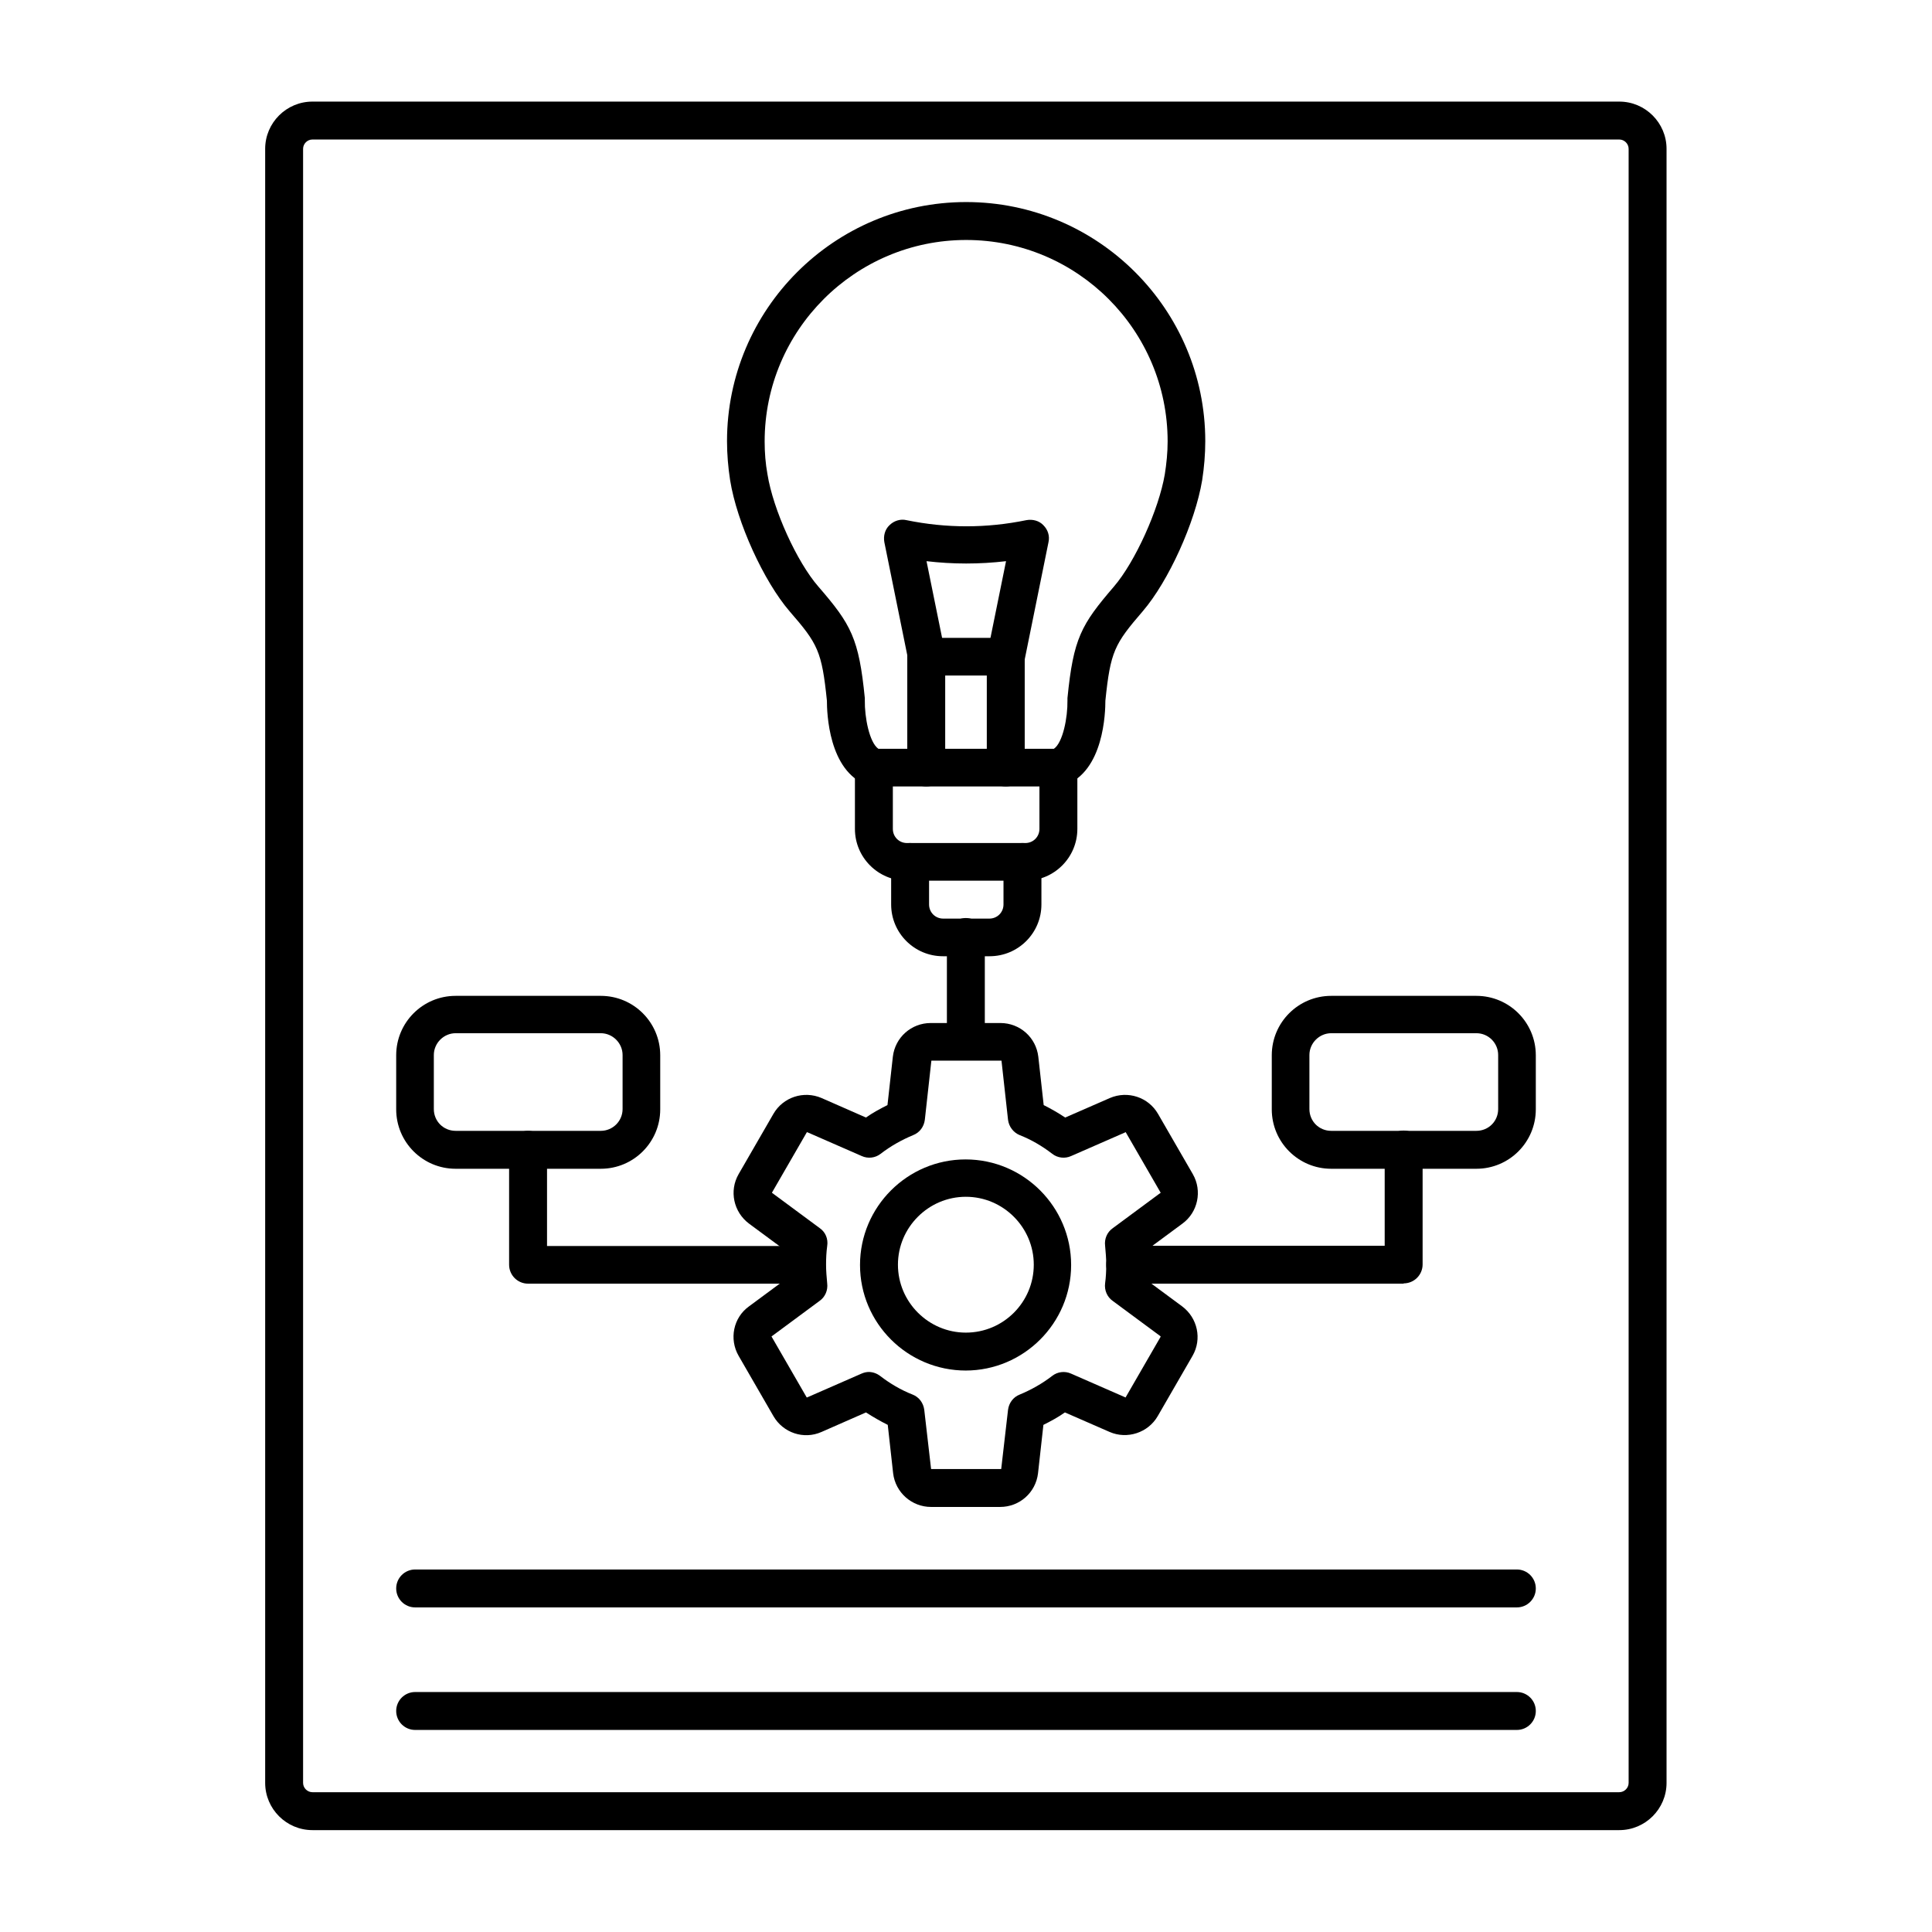
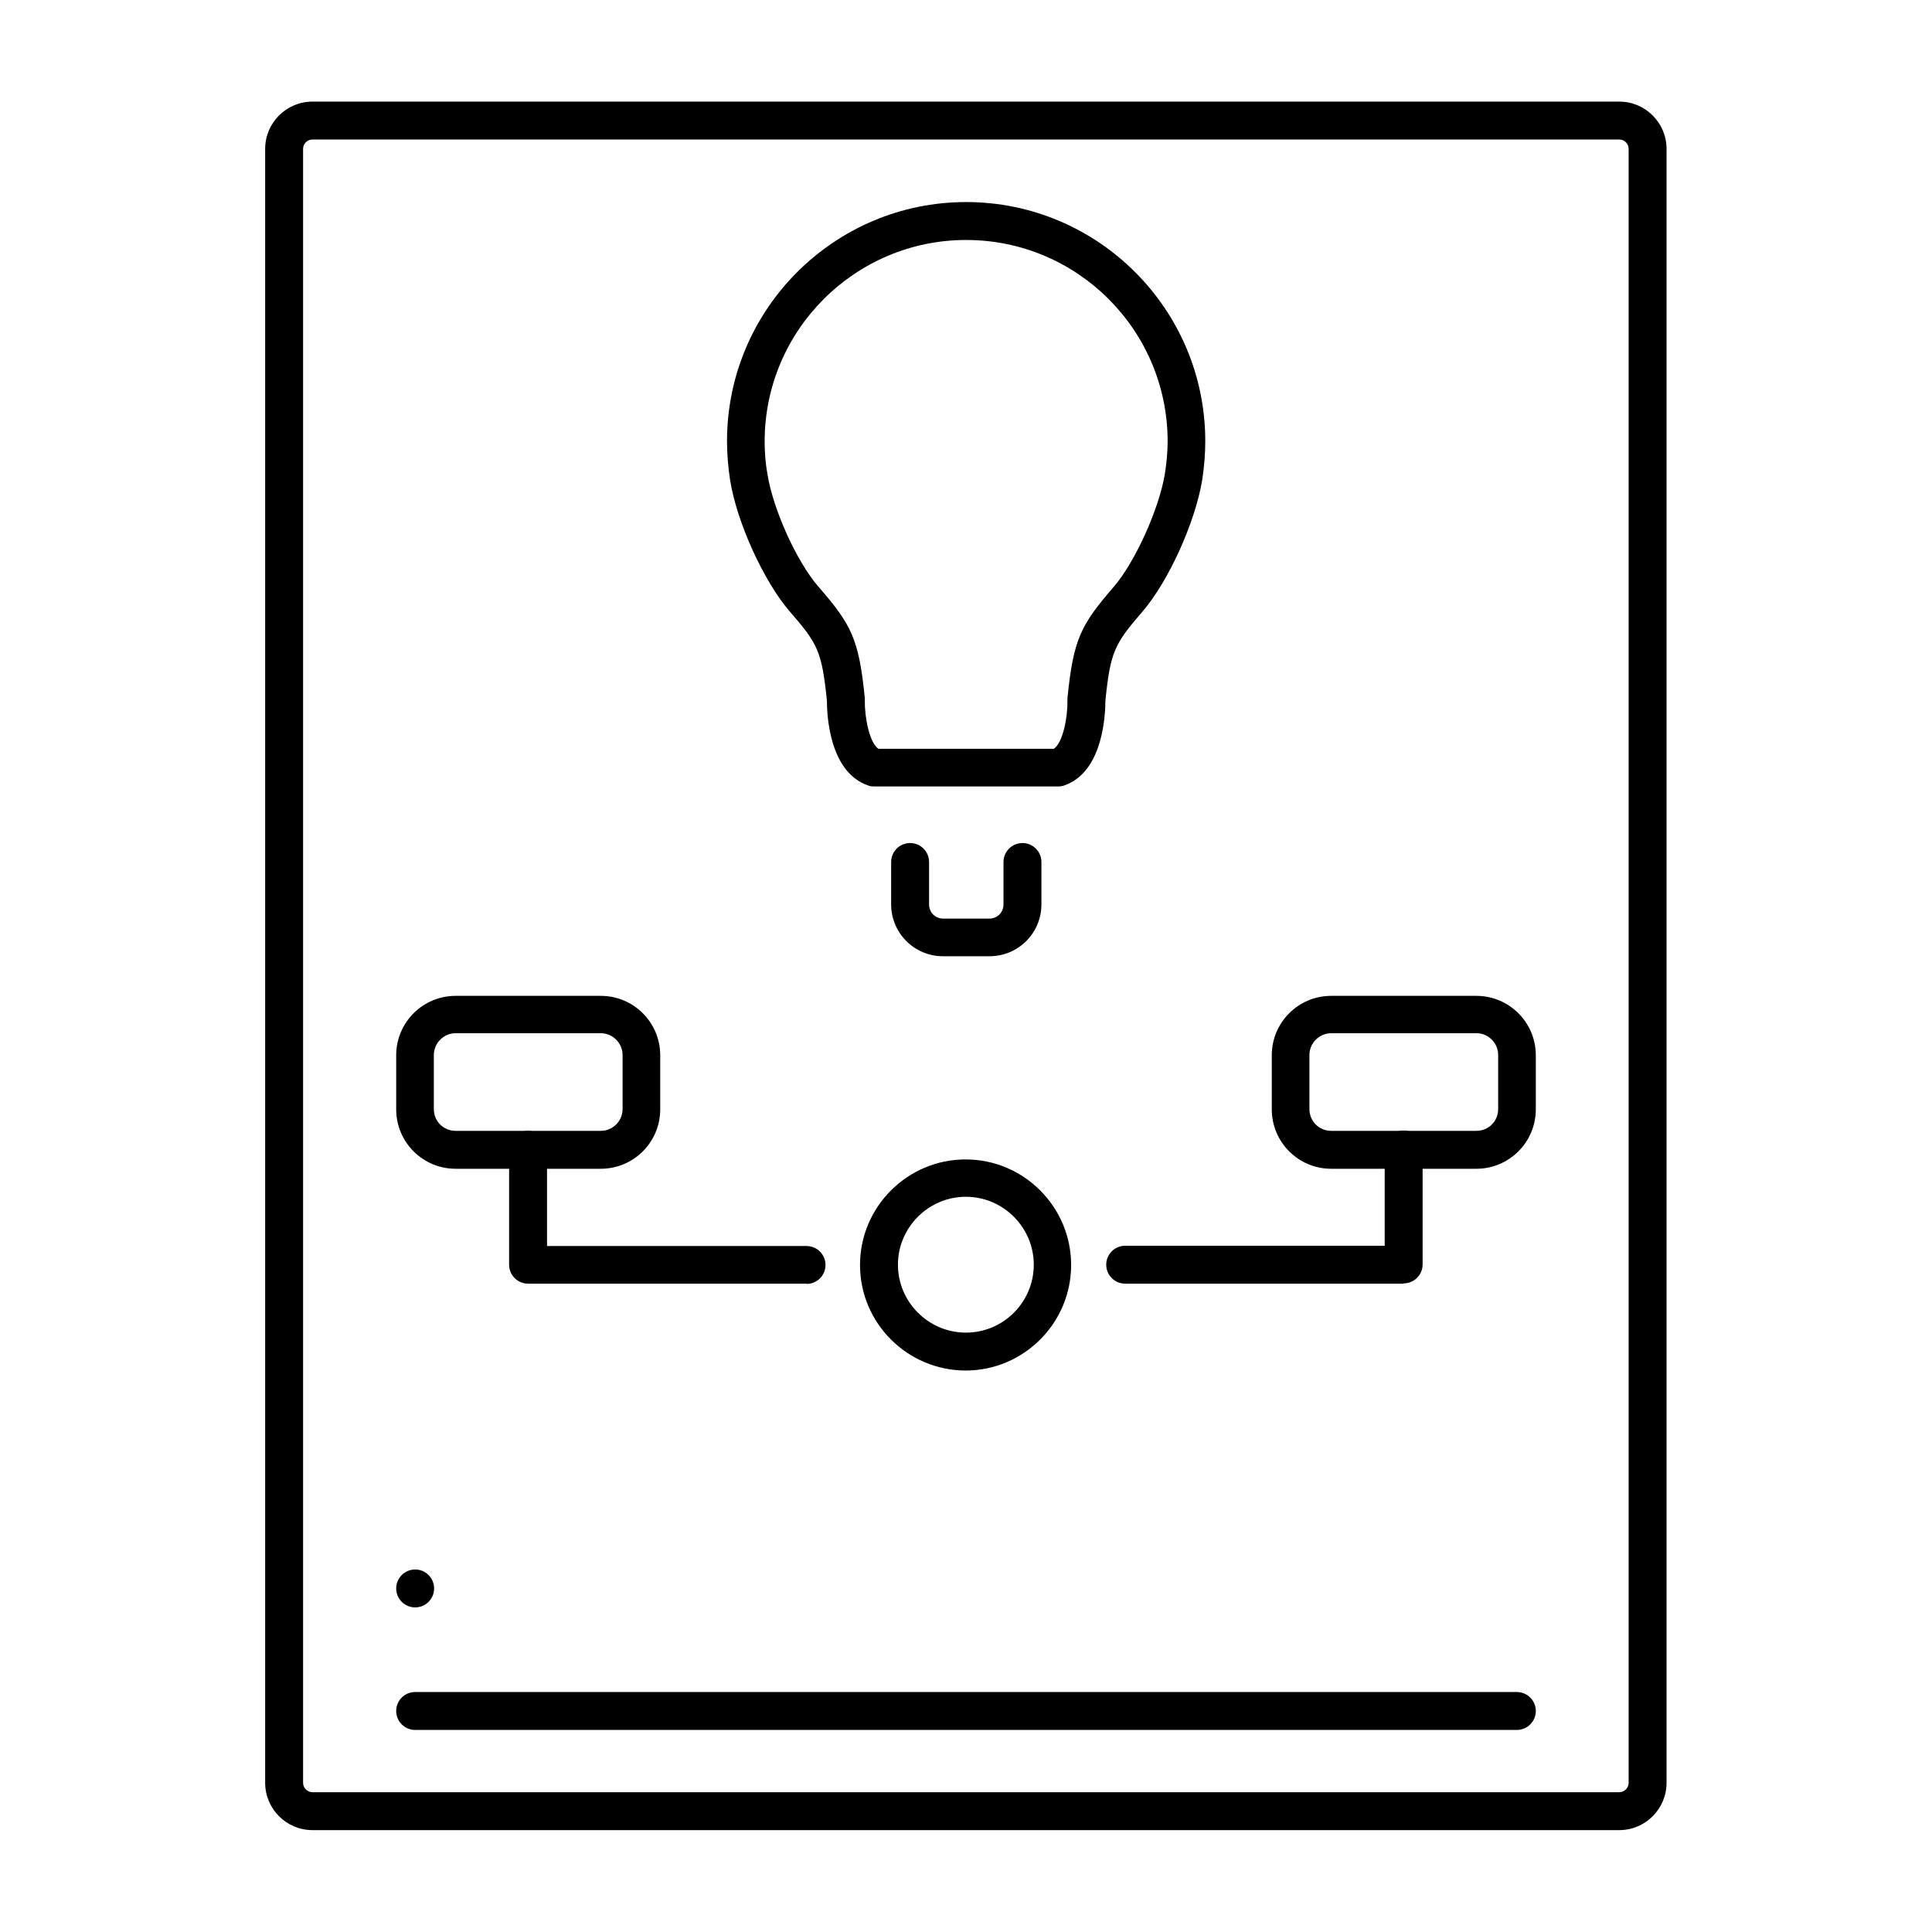
<svg xmlns="http://www.w3.org/2000/svg" clip-rule="evenodd" fill-rule="evenodd" height="6.827in" image-rendering="optimizeQuality" shape-rendering="geometricPrecision" text-rendering="geometricPrecision" viewBox="0 0 6.827 6.827" width="6.827in">
  <g id="Layer_x0020_1">
    <g id="_233995120">
      <path id="_233996152" d="m1.104.493c-.018 0-.033.015-.033.033l0 5.774c0 .018.015.033.033.033h4.618c.018 0 .033-.015.033-.033l0-5.774c0-.018-.015-.033-.033-.033l-4.618-0zm4.618 5.974h-4.618c-.092 0-.167-.075-.167-.167l0-5.774c0-.092.075-.167.167-.167h4.618c.092 0 .167.075.167.167l0 5.774c0 .092-.075.167-.167.167z" />
      <path id="_233996080" d="m3.103 2.646h.621c.032-.022.049-.111.048-.171 0-.003 0-.005 0-.008.021-.211.048-.259.164-.394.075-.087.159-.273.18-.397.006-.038.01-.077.01-.116 0-.393-.319-.712-.712-.712-.392-0-.712.319-.712.712 0 .039.003.078.01.116.02.125.104.31.18.397.116.134.143.183.164.394 0.0.003 0.0.005 0.0.008-.001.059.016.149.048.171zm.636.133h-.651c-.008 0-.015-.001-.022-.004-.139-.049-.144-.259-.144-.299-.018-.175-.032-.201-.132-.316-.091-.106-.186-.313-.21-.463-.007-.045-.011-.092-.011-.138 0-.466.379-.845.845-.845.466-0.0.845.379.845.845 0.0.046-.004.093-.011.138-.025.15-.119.357-.21.463-.1.116-.114.142-.132.316 0.0.04-.005.25-.144.299-.007.003-.015.004-.022.004z" />
-       <path id="_233996008" d="m3.622 3.112h-.418c-.101 0-.183-.082-.183-.183l0-.217c0-.037.03-.067.067-.067.037-0.0.067.03.067.067l0.0.217c0 .028.022.05.05.05l.418-0c.028 0 .05-.022.05-.05l0-.217c0-.037.03-.067.067-.067.037-0.0.067.03.067.067v.217c0 .101-.082.183-.183.183z" />
      <path id="_233995936" d="m3.495 3.379h-.163c-.101 0-.183-.082-.183-.183l0-.15c0-.037.03-.067.067-.067.037-0.0.067.03.067.067l0.0.15c0 .028.022.05.05.05l.163-0c.028 0 .05-.022.05-.05l0-.15c0-.037.03-.067.067-.067.037-0.0.067.03.067.067l0.0.15c0 .101-.082.183-.183.183z" />
-       <path id="_233995864" d="m3.554 2.779c-.037 0-.067-.03-.067-.067l0-.325h-.147v.325c0 .037-.03.067-.067.067-.037-0-.067-.03-.067-.067l0-.391c0-.037.03-.067.067-.067l.281-0c.037 0 .067.03.067.067l0.0.391c0 .037-.03.067-.067.067z" />
-       <path id="_233995792" d="m3.554 2.388c-.004 0-.009-0-.013-.001-.036-.007-.059-.043-.052-.079l.066-.325c-.094.011-.188.011-.281 0l.066.325c.007.036-.016.071-.052.079-.036.007-.071-.016-.078-.052l-.085-.419c-.004-.022.002-.045.018-.06.016-.016.039-.023.06-.018.141.029.283.029.424 0 .022-.004.045.002.06.018.016.016.023.038.018.06l-.085.419c-.006.032-.034.053-.065.053z" />
-       <path id="_233995720" d="m3.199 3.948h0zm-.13.9c.015 0 .029.005.041.014.035.027.074.05.115.066.023.009.038.03.041.054l.024.208c0.0.001 0.0.001.001.001l.246-0c.001 0 .001-0.0.001-.001l.024-.208c.003-.024.018-.045.041-.054.041-.017.08-.039.115-.066.019-.015.045-.018.067-.008l.192.084c.001 0.0.001 0.0.001-.001l.123-.213c0-.001 0-.001-0-.002l-.169-.125c-.02-.014-.03-.038-.027-.062.003-.022.004-.044.004-.067 0-.022-.002-.044-.004-.066-.003-.024.007-.048.027-.062l.169-.125c.001-0.0.001-.001 0-.001l-.123-.213c-0-.001-.001-.001-.001-0l-.192.084c-.022.01-.048.007-.067-.008-.035-.027-.074-.05-.115-.066-.022-.009-.038-.03-.041-.054l-.023-.208c0-.001-0-.001-.001-.001l-.246-0c-.001 0-.001 0-.001.001l-.023.208c-.003.024-.018.045-.041.054-.041.017-.08.039-.115.066-.019.015-.045.018-.067.008l-.192-.084c-.001-0-.001-0-.002 0l-.123.213c-0.0.001-0.0.001 0.0.001l.169.125c.02.014.03.038.026.063-.003.022-.004.044-.004.066 0.0.022.002.044.004.066.003.024-.007.048-.027.062l-.169.125c-.001 0-.001.001-0.0.002l.123.213c0.0.001.001.001.002.001l.192-.084c.009-.004.018-.006.027-.006zm.467.477h-.246c-.068 0-.126-.051-.134-.119l-.019-.171c-.026-.013-.052-.028-.077-.044l-.157.069c-.063.028-.136.003-.17-.056l-.123-.213c-.034-.059-.019-.135.037-.175l.138-.102c-.001-.015-.002-.029-.002-.044 0-.015.001-.029.002-.044l-.138-.102c-.055-.041-.071-.116-.037-.175l.123-.213c.034-.059.107-.083.17-.056l.157.069c.024-.017.05-.031.076-.044l.019-.171c.008-.068.065-.119.134-.119l.246-0c.069 0 .126.051.134.119l.019.171c.026.013.052.028.076.044l.158-.069c.063-.027.136-.003.17.056l.123.213c.034.059.018.135-.037.175l-.138.102c.001.015.001.03.001.044 0.0.015-.001.029-.002.044l.138.102c.055.041.071.116.037.175l-.123.213c-.034.059-.108.083-.17.056l-.158-.069c-.024.017-.05.031-.076.044l-.019.171c-.008.068-.065.119-.134.119z" />
      <path id="_233995648" d="m3.413 4.229c-.132 0-.24.108-.24.24 0 .132.108.24.24.24.133-0.0.24-.108.24-.24 0-.132-.108-.24-.24-.24zm0 .614c-.206 0-.374-.167-.374-.373 0-.206.168-.373.373-.373.206-0.0.373.168.373.373 0.0.206-.168.373-.373.373z" />
      <path id="_233995576" d="m4.96 4.536h-.984c-.037 0-.067-.03-.067-.067 0-.037.03-.067.067-.067l.917-0v-.34c0-.037.03-.067.067-.067.037-0.0.067.03.067.067l0.0.406c0 .037-.03.067-.067.067z" />
      <path id="_233995504" d="m4.704 3.651c-.042 0-.077.035-.077.077l0.0.191c0 .043.034.077.077.077l.513-0c.043 0 .077-.034.077-.077l0-.191c0-.042-.034-.077-.077-.077h-.513zm.513.479h-.513c-.116 0-.21-.094-.21-.21l0-.191c0-.116.094-.21.21-.21l.513-0c.116 0 .21.094.21.21l0.0.191c0 .116-.094.21-.21.21z" />
      <path id="_233995432" d="m2.85 4.536h-.984c-.037 0-.067-.03-.067-.067l0-.406c0-.037.03-.067.067-.067.037-0.0.067.03.067.067l0.0.34h.917c.037 0 .067.03.067.067 0.0.037-.03.067-.067.067z" />
      <path id="_233995360" d="m1.61 3.651c-.042 0-.077.035-.077.077l0.0.191c0 .043.034.077.077.077l.513-0c.042 0 .077-.034.077-.077l0-.191c0-.042-.035-.077-.077-.077h-.513zm.513.479h-.513c-.116 0-.21-.094-.21-.21l0-.191c0-.116.094-.21.21-.21l.513-0c.116 0 .21.094.21.21l0.0.191c0 .116-.094.21-.21.21z" />
-       <path id="_233995288" d="m5.36 5.68h-3.893c-.037 0-.067-.03-.067-.067 0-.037.03-.067.067-.067l3.893-0c.037 0 .067.03.067.067 0.0.037-.03.067-.067.067z" />
+       <path id="_233995288" d="m5.36 5.68h-3.893c-.037 0-.067-.03-.067-.067 0-.037.03-.067.067-.067c.037 0 .067.03.067.067 0.0.037-.03.067-.067.067z" />
      <path id="_233995216" d="m5.36 6.113h-3.893c-.037 0-.067-.03-.067-.067 0-.037.03-.067.067-.067h3.893c.037 0 .067.03.067.067 0.0.037-.03.067-.067.067z" />
-       <path id="_233995168" d="m3.413 3.746c-.037 0-.067-.03-.067-.067l0-.368c0-.037.03-.067.067-.067.037-0.0.067.03.067.067l0.0.368c0 .037-.03.067-.067.067z" />
    </g>
  </g>
</svg>